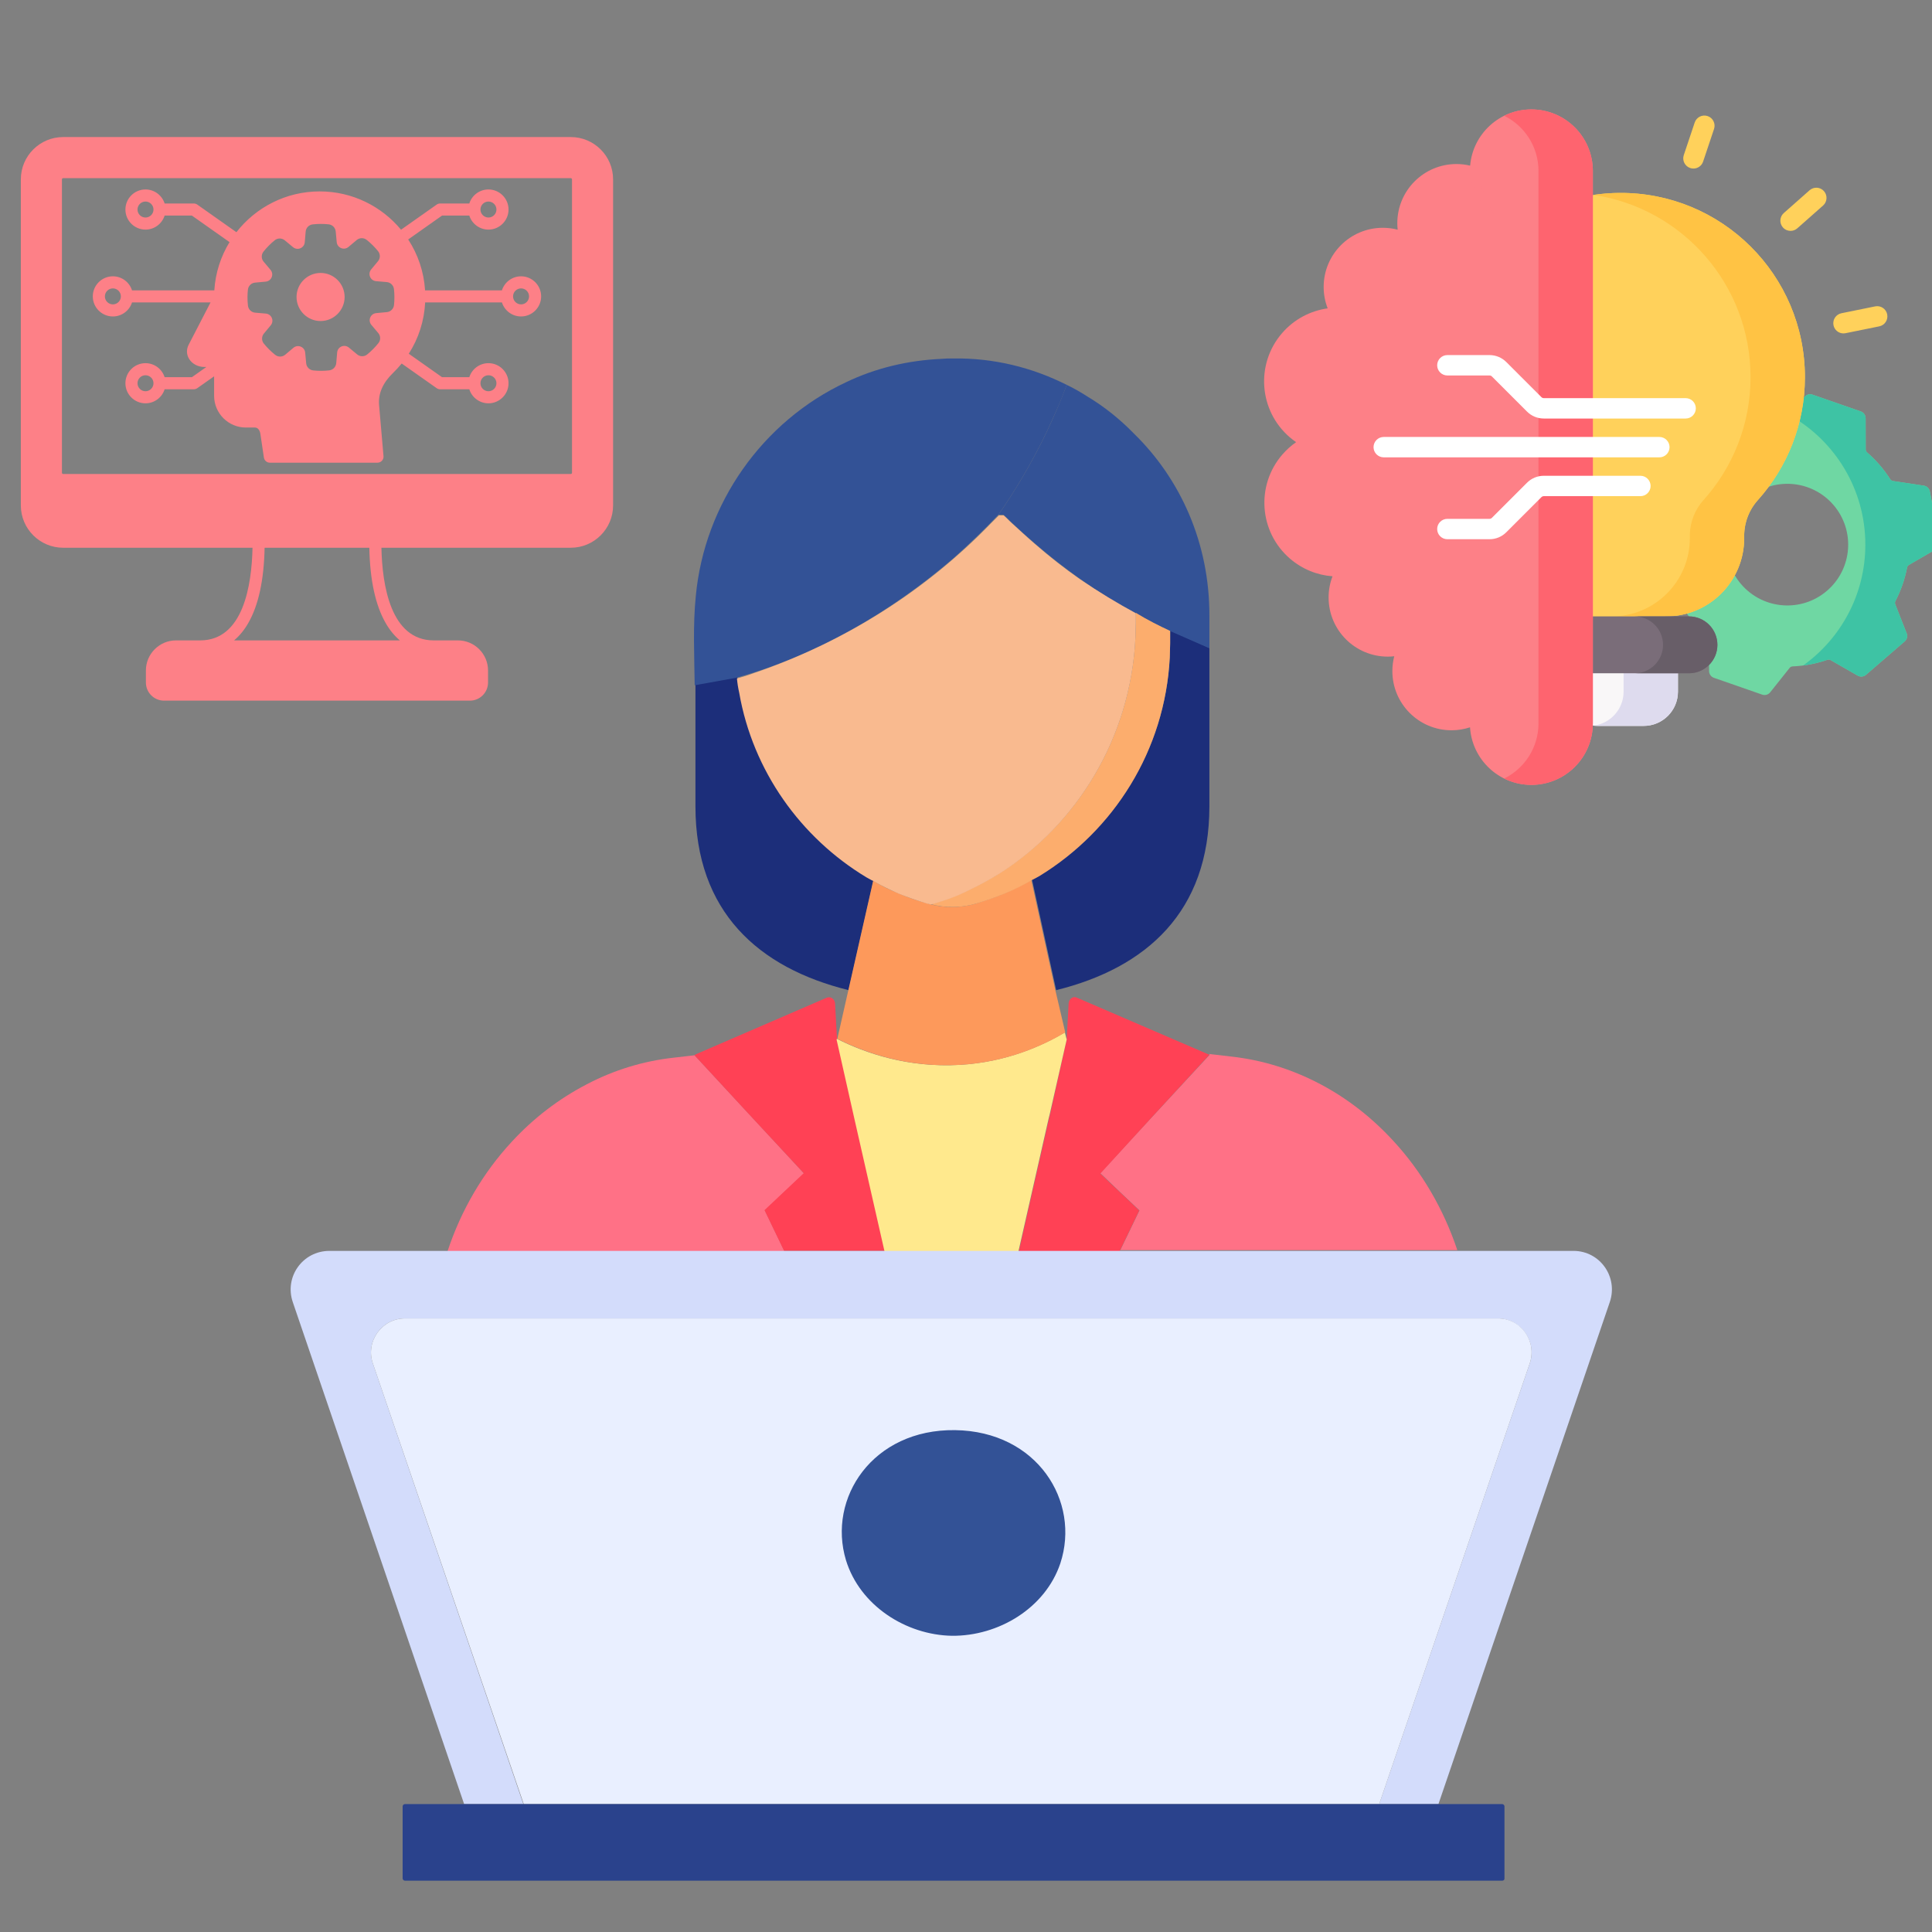
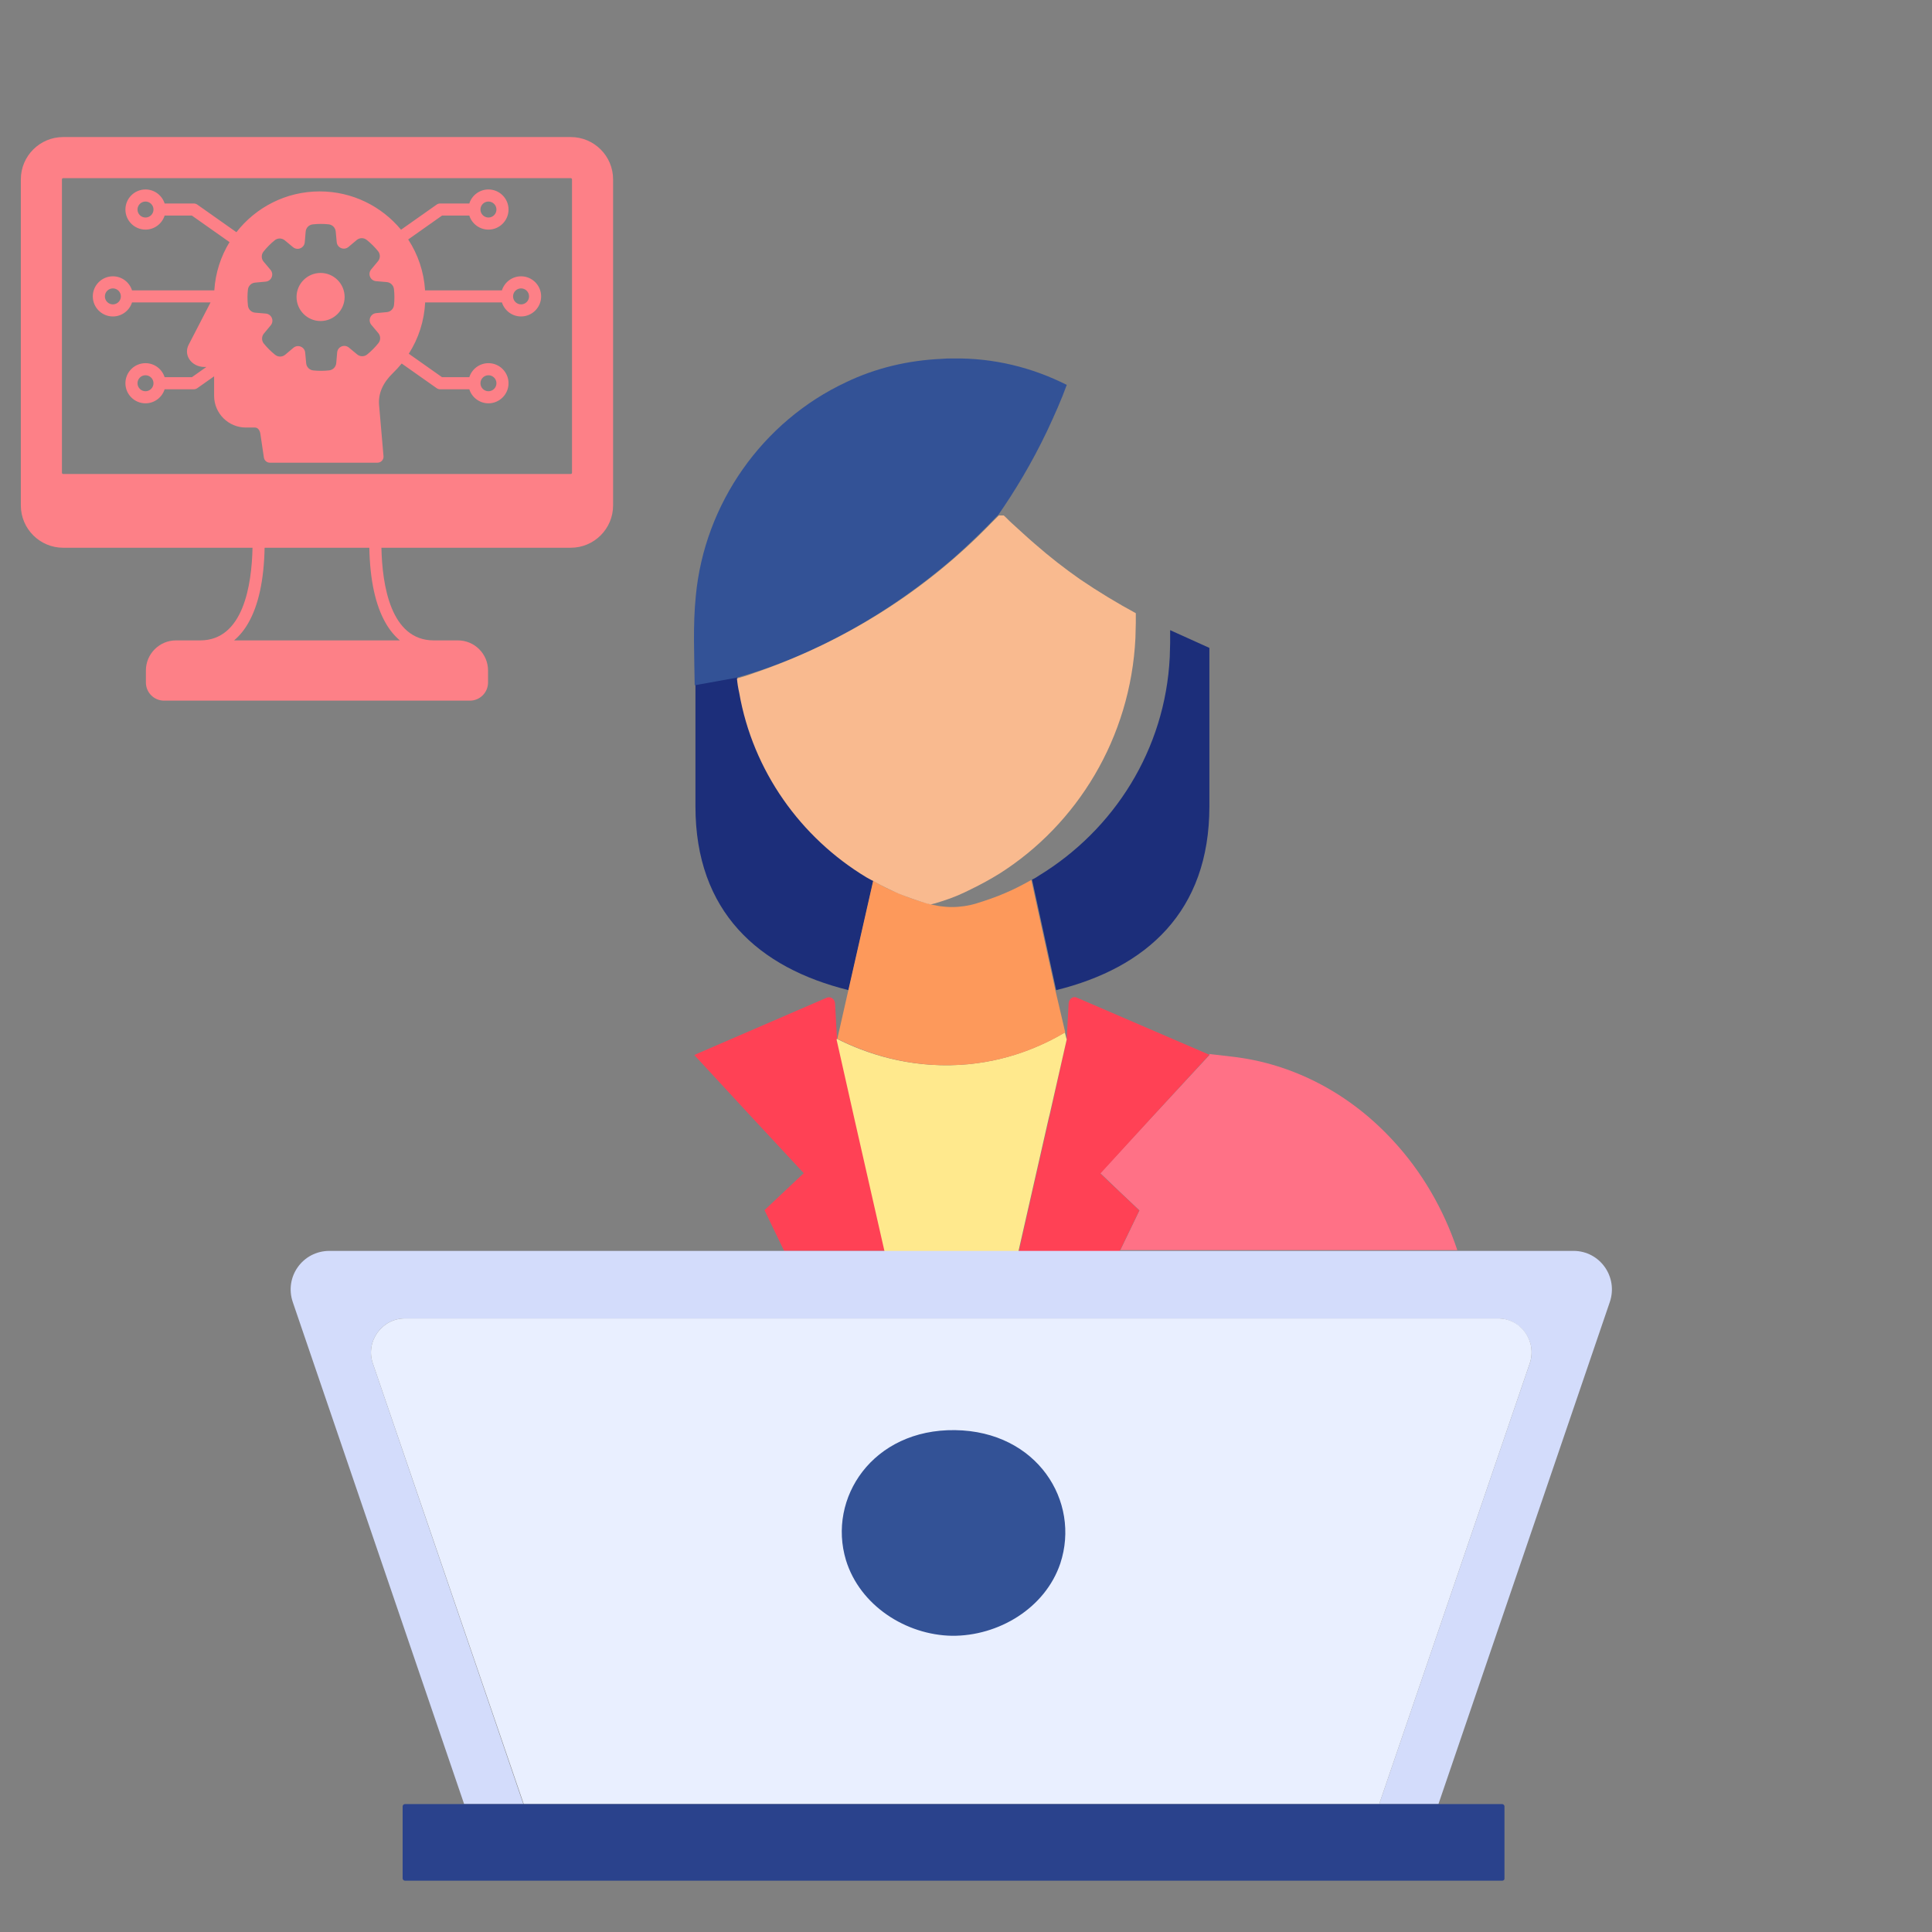
<svg xmlns="http://www.w3.org/2000/svg" width="512" height="512" viewBox="0 0 512 512" fill="none">
  <rect x="0" y="0" width="512" height="512" fill="#808080" stroke="none" />
  <g clip-path="url(#clip0_414_8529)">
-     <path d="M213.102 311C209.602 314.2 206.202 317.5 202.702 320.8C204.402 324.4 206.202 328 207.902 331.6H118.602C122.202 320.7 128.002 310.8 135.602 302.6C141.402 296.3 148.102 291.2 155.402 287.4C162.602 283.6 170.402 281.2 178.502 280.3L184.602 279.6L184.502 279.7L184.202 279.8C193.602 290 203.402 300.5 213.102 311Z" fill="#FF7186" />
    <path d="M296.802 331.5C298.502 327.9 300.302 324.3 302.002 320.7H301.902C298.402 317.4 295.002 314.2 291.602 310.9C301.202 300.4 310.902 290 320.602 279.5L320.302 279.3L326.302 280C334.402 280.9 342.202 283.3 349.502 287.1C356.802 290.9 363.402 296 369.202 302.3C376.802 310.5 382.602 320.5 386.202 331.3H296.802V331.5Z" fill="#FF7186" />
    <path d="M234.5 331.5H207.8C206.1 327.9 204.3 324.3 202.6 320.7C206.1 317.4 209.5 314.2 213 310.9C203.3 300.5 193.6 290 184 279.6L184.3 279.5L184.4 279.4L219.1 264.4C220.1 264 221.2 264.7 221.3 265.9L221.8 275V275.4L226.5 296.3L234.5 331.5Z" fill="#FF4155" />
    <path d="M291.6 311C295 314.3 298.5 317.5 301.9 320.8C300.2 324.4 298.4 328 296.7 331.6H270L278 296.4L278.3 295.2L282.7 275.4V275L283.2 265.9C283.3 264.7 284.4 263.9 285.4 264.4L320.2 279.4L320.5 279.5C310.8 290 301.2 300.5 291.6 311Z" fill="#FF4155" />
    <path d="M320.5 171.7V213.7C320.5 241.6 303.8 256.5 279.9 262.4L273.5 233.1C274.2 232.8 274.8 232.4 275.4 232C295.2 219.9 308.8 198.7 310 174.1C310 172.9 310.1 171.6 310.1 170.4V167L320.5 171.7Z" fill="#1C2E7A" />
    <path d="M231.501 233.3L224.901 262.4C201.001 256.5 184.301 241.6 184.301 213.7V185.5C184.301 184.1 184.301 182.8 184.301 181.4L195.401 179.4C195.501 180.7 195.801 182 196.001 183.2C199.601 204 212.301 221.7 229.801 232.2C230.201 232.7 230.801 233.1 231.501 233.3Z" fill="#1C2E7A" />
-     <path d="M320.502 163V171.8L310.002 167.2C298.702 162 286.202 154.4 274.102 143.9C272.002 142.1 270.002 140.3 268.102 138.5C267.402 137.8 266.702 137.1 265.902 136.4H264.602C268.902 130.2 273.402 122.8 277.502 114.2C279.502 110 281.202 105.9 282.702 102C284.602 102.9 286.502 104 288.202 105.1C292.702 107.8 296.802 111.1 300.502 114.9C313.002 127.1 320.502 144.1 320.502 163Z" fill="#335296" />
    <path d="M282.701 102C281.301 105.9 279.501 109.9 277.501 114.2C273.401 122.8 268.901 130.2 264.601 136.4C260.901 140.3 256.901 144.2 252.601 148C236.101 162.2 216.301 173.7 195.201 179.6L184.101 181.6C184.001 173.7 183.601 165.7 184.401 157.9C186.701 133.5 202.001 111.7 224.201 101.3C232.101 97.5 240.701 95.5 249.501 95.1C250.501 95 251.401 95 252.401 95C263.301 94.8 273.601 97.4 282.701 102Z" fill="#335296" />
    <path d="M282.701 275.4L278.201 295.2L277.901 296.4L269.901 331.6H234.401L226.401 296.4L221.701 275.5L221.801 275.3C229.301 279.1 240.601 283 254.301 282.2C266.701 281.5 276.301 277.1 282.201 273.6L282.601 275.2L282.701 275.4Z" fill="#FFE98D" />
    <path d="M282.3 273.6C276.4 277.1 266.8 281.5 254.4 282.2C240.7 283 229.5 279.1 221.9 275.3L224.8 262.5L231.4 233.4C233.5 234.7 235.7 235.8 238 236.7C240.5 237.8 243.1 238.7 245.7 239.4C250 240.7 254.6 240.7 258.8 239.4C261.4 238.6 264 237.7 266.3 236.7C268.7 235.7 271 234.5 273.3 233.2L279.7 262.5L282.3 273.6Z" fill="#FD995B" />
-     <path d="M310.102 167.2V170.6C310.102 171.8 310.002 173.1 310.002 174.3C308.702 198.9 295.202 220.1 275.402 232.2C274.702 232.6 274.102 232.9 273.502 233.2C271.302 234.5 268.902 235.7 266.502 236.7C264.102 237.7 261.602 238.6 258.902 239.4C254.902 240.6 250.702 240.7 246.602 239.6C247.002 239.5 247.402 239.4 247.802 239.3C250.502 238.5 253.202 237.5 255.602 236.4C258.102 235.2 260.502 234 262.902 232.6C263.602 232.3 264.202 231.8 264.902 231.4C285.502 218.4 299.602 195.5 300.902 169C300.902 167.7 301.002 166.4 301.002 165V162.4C304.102 164.3 307.102 165.8 310.102 167.2Z" fill="#FCAD6D" />
    <path d="M301.001 162.5V165.1C301.001 166.4 300.901 167.7 300.901 169.1C299.601 195.6 285.401 218.5 264.901 231.5C264.201 231.9 263.601 232.3 262.901 232.7C260.501 234.1 258.101 235.3 255.601 236.5C253.101 237.7 250.501 238.6 247.801 239.4C247.401 239.5 247.001 239.6 246.601 239.7C246.301 239.6 246.101 239.5 245.801 239.5C243.201 238.7 240.601 237.8 238.101 236.8C235.901 235.8 233.701 234.8 231.501 233.5C230.801 233.2 230.201 232.8 229.601 232.5C212.201 222 199.501 204.3 195.901 183.6C195.601 182.3 195.401 181 195.301 179.8C196.801 179.4 198.401 178.9 200.001 178.3C223.701 170.2 245.301 156.6 262.701 138.6L264.201 137.1L264.701 136.6H266.001C266.801 137.3 267.401 138 268.201 138.7C270.201 140.5 272.101 142.3 274.201 144.1C278.201 147.6 282.201 150.7 286.201 153.5C291.201 156.9 296.201 159.9 301.001 162.5Z" fill="#F9BA8F" />
    <path d="M426.601 345.1L381.201 478.1H365.501L405.401 361.3C407.401 355.5 403.001 349.4 396.901 349.4H107.301C101.201 349.4 96.801 355.5 98.801 361.3L138.701 478.1H123.001L77.601 345.1C75.301 338.4 80.201 331.5 87.301 331.5H417.001C424.001 331.5 428.901 338.4 426.601 345.1Z" fill="#D3DCFB" />
    <path d="M405.401 361.3L365.501 478.1H138.801L98.801 361.3C96.801 355.5 101.201 349.4 107.301 349.4H396.901C403.001 349.3 407.401 355.4 405.401 361.3Z" fill="#E9EFFF" />
    <path d="M398.101 498.4H107.301C107.001 498.4 106.701 498.1 106.701 497.8V478.7C106.701 478.4 107.001 478.1 107.301 478.1H398.101C398.401 478.1 398.701 478.4 398.701 478.7V497.9C398.701 498.2 398.401 498.4 398.101 498.4Z" fill="#2A428C" />
    <path d="M281.001 414.3C277.001 426.2 264.601 433.6 252.301 433.5C240.101 433.3 227.901 425.5 224.201 413.5C219.201 397 231.301 378.7 253.101 379C274.901 379.3 286.401 397.9 281.001 414.3Z" fill="#335296" />
    <g clip-path="url(#clip1_414_8529)">
      <path d="M501.656 127.476C501.354 127.431 501.09 127.255 500.926 126.998C500.094 125.694 499.16 124.432 498.119 123.226C497.079 122.021 495.967 120.912 494.798 119.899C494.567 119.699 494.432 119.412 494.431 119.107L494.412 110.836C494.41 110.027 493.897 109.307 493.133 109.041L480.333 104.584C479.569 104.318 478.72 104.563 478.216 105.196L473.061 111.669C472.871 111.908 472.585 112.049 472.28 112.062C469.165 112.194 466.06 112.776 463.068 113.814C462.78 113.914 462.463 113.888 462.198 113.736L455.029 109.62C454.328 109.217 453.448 109.301 452.835 109.83L442.575 118.687C441.963 119.216 441.751 120.074 442.047 120.827L445.072 128.519C445.184 128.803 445.164 129.12 445.023 129.391C443.558 132.199 442.529 135.187 441.944 138.248C441.887 138.548 441.705 138.81 441.441 138.963L434.285 143.118C433.585 143.524 433.218 144.328 433.37 145.123L435.91 158.437C436.062 159.232 436.699 159.844 437.499 159.964L445.679 161.191C445.98 161.236 446.245 161.412 446.409 161.669C447.24 162.974 448.175 164.235 449.215 165.441C450.256 166.647 451.368 167.755 452.537 168.769C452.767 168.968 452.903 169.256 452.903 169.56L452.923 177.832C452.925 178.641 453.438 179.361 454.202 179.627L467.002 184.084C467.766 184.35 468.615 184.104 469.119 183.471L474.274 176.998C474.464 176.759 474.749 176.618 475.055 176.605C478.17 176.473 481.275 175.891 484.267 174.853C484.555 174.753 484.872 174.779 485.137 174.931L492.305 179.047C493.007 179.451 493.887 179.366 494.499 178.837L504.759 169.981C505.372 169.452 505.584 168.594 505.288 167.841L502.262 160.148C502.151 159.864 502.171 159.547 502.312 159.276C503.776 156.468 504.805 153.481 505.39 150.419C505.448 150.119 505.629 149.858 505.893 149.704L513.05 145.55C513.749 145.143 514.116 144.339 513.965 143.544L511.425 130.23C511.273 129.435 510.636 128.823 509.835 128.703L501.656 127.476ZM484.201 156.536C477.462 162.354 467.283 161.606 461.465 154.867C455.648 148.128 456.395 137.949 463.134 132.132C469.873 126.314 480.052 127.062 485.87 133.801C491.687 140.54 490.94 150.719 484.201 156.536Z" fill="#6FD7A3" />
      <path d="M513.966 143.545L511.425 130.231C511.274 129.436 510.637 128.824 509.836 128.704L501.656 127.477C501.355 127.431 501.09 127.256 500.926 126.999C500.095 125.694 499.16 124.433 498.12 123.227C497.079 122.021 495.967 120.913 494.798 119.899C494.568 119.7 494.432 119.412 494.432 119.107L494.412 110.836C494.41 110.027 493.897 109.307 493.133 109.041L480.333 104.584C479.569 104.318 478.72 104.564 478.216 105.197L474.334 110.072C486.274 116.825 494.335 129.638 494.335 144.335C494.335 157.542 487.826 169.228 477.842 176.363C480.015 176.081 482.17 175.583 484.268 174.855C484.557 174.755 484.873 174.781 485.138 174.933L492.306 179.049C493.008 179.452 493.888 179.368 494.501 178.839L504.76 169.982C505.373 169.453 505.585 168.595 505.289 167.842L502.264 160.149C502.152 159.865 502.172 159.548 502.313 159.277C503.777 156.469 504.806 153.482 505.392 150.42C505.449 150.12 505.63 149.859 505.895 149.705L513.051 145.551C513.75 145.144 514.117 144.34 513.966 143.545Z" fill="#3EC3A4" />
      <path d="M435.599 192.371H423.404C418.392 192.371 414.328 188.308 414.328 183.295V171.225H444.675V183.295C444.675 188.308 440.611 192.371 435.599 192.371Z" fill="#F9F7F8" />
      <path d="M430.269 171.225V183.295C430.269 187.933 426.789 191.755 422.299 192.301C422.662 192.346 423.03 192.371 423.405 192.371H435.599C440.612 192.371 444.676 188.308 444.676 183.295V171.225H430.269Z" fill="#DEDBEE" />
      <path d="M478.32 99.942C478.32 72.864 456.274 50.934 429.151 51.125C402.262 51.314 380.44 73.509 380.686 100.398C380.799 112.744 385.495 123.993 393.154 132.53C395.53 135.178 396.902 138.605 396.785 142.161C396.712 144.382 396.68 138.994 396.672 142.595C396.644 154.054 405.935 163.355 417.395 163.355L429.091 167.482L441.508 163.355C452.956 163.355 462.235 154.071 462.231 142.624C462.229 137.706 462.227 142.513 462.225 142.413C462.133 138.775 463.405 135.25 465.837 132.543C473.598 123.899 478.32 112.472 478.32 99.942Z" fill="#FFD15B" />
      <path d="M478.319 99.942C478.319 72.864 456.273 50.934 429.15 51.125C426.833 51.141 424.555 51.325 422.324 51.657C445.857 55.15 463.912 75.437 463.912 99.942C463.912 112.473 459.19 123.9 451.43 132.543C449.185 135.043 447.931 138.24 447.824 141.578C447.824 141.864 447.824 142.207 447.824 142.624C447.828 154.072 438.549 163.355 427.101 163.355H441.507C452.955 163.355 462.234 154.072 462.23 142.624C462.23 142.207 462.23 141.864 462.23 141.578C462.338 138.239 463.591 135.043 465.836 132.543C473.597 123.899 478.319 112.472 478.319 99.942ZM462.224 142.412C462.218 142.161 462.22 141.911 462.226 141.661C462.225 142.082 462.225 142.441 462.224 142.412Z" fill="#FFC344" />
      <path d="M447.818 142.412C447.819 142.44 447.82 142.082 447.821 141.661C447.814 141.911 447.812 142.161 447.818 142.412Z" fill="#FFC344" />
      <path d="M447.591 178.428H411.412C407.249 178.428 403.875 175.054 403.875 170.892C403.875 166.729 407.249 163.355 411.412 163.355H447.591C451.753 163.355 455.127 166.73 455.127 170.892C455.127 175.054 451.753 178.428 447.591 178.428Z" fill="#7A6D79" />
-       <path d="M447.592 163.355H433.186C437.348 163.355 440.722 166.729 440.722 170.892C440.722 175.054 437.348 178.428 433.186 178.428H447.592C451.754 178.428 455.128 175.054 455.128 170.892C455.129 166.729 451.754 163.355 447.592 163.355Z" fill="#685E68" />
      <path d="M422.121 45.292C422.121 36.294 414.827 29 405.828 29C397.302 29 390.309 35.551 389.6 43.894C388.437 43.619 387.226 43.469 385.98 43.469C377.32 43.469 370.301 50.489 370.301 59.148C370.301 59.729 370.335 60.301 370.396 60.865C369.139 60.54 367.82 60.367 366.461 60.367C357.802 60.367 350.783 67.387 350.783 76.046C350.783 78.047 351.162 79.959 351.845 81.719C347.305 82.35 342.965 84.567 339.738 88.312C332.693 96.487 333.61 108.825 341.784 115.869C342.333 116.342 342.901 116.775 343.484 117.176C342.154 118.099 340.918 119.203 339.812 120.486C332.767 128.661 333.684 140.998 341.858 148.043C345.147 150.877 349.11 152.42 353.131 152.723C352.462 154.466 352.093 156.356 352.093 158.334C352.093 166.993 359.112 174.013 367.771 174.013C368.352 174.013 368.925 173.979 369.489 173.917C369.164 175.175 368.991 176.493 368.991 177.852C368.991 186.512 376.01 193.531 384.669 193.531C386.382 193.531 388.029 193.252 389.572 192.745C390.108 201.259 397.179 208 405.828 208C414.826 208 422.121 200.706 422.121 191.708C422.121 182.709 422.121 54.29 422.121 45.292Z" fill="#FD8087" />
      <path d="M405.829 29C403.242 29 400.799 29.606 398.627 30.679C404.011 33.338 407.715 38.881 407.715 45.292V191.708C407.715 198.118 404.011 203.661 398.628 206.32C400.799 207.393 403.242 208 405.829 208C414.827 208 422.121 200.705 422.121 191.707C422.121 182.709 422.121 54.29 422.121 45.292C422.121 36.294 414.827 29 405.829 29Z" fill="#FE646F" />
      <path d="M389.6 43.894C389.6 51.87 394.331 56.33 396.767 58.353Z" fill="#FD8087" />
      <path d="M352.082 81.616C352.886 81.515 353.706 81.463 354.538 81.463C360.99 81.463 366.711 84.59 370.269 89.412" fill="#FD8087" />
      <path d="M439.747 121.201H366.703C365.211 121.201 364.002 119.992 364.002 118.5C364.002 117.008 365.211 115.799 366.703 115.799H439.747C441.239 115.799 442.448 117.008 442.448 118.5C442.448 119.992 441.239 121.201 439.747 121.201Z" fill="white" />
      <path d="M446.71 110.914H409.128C407.445 110.914 405.862 110.259 404.672 109.069L395.369 99.766C395.199 99.596 394.973 99.502 394.732 99.502H383.566C382.075 99.502 380.865 98.293 380.865 96.801C380.865 95.309 382.075 94.1 383.566 94.1H394.732C396.416 94.1 397.999 94.756 399.189 95.946L408.492 105.249C408.662 105.419 408.888 105.512 409.128 105.512H446.71C448.202 105.512 449.411 106.722 449.411 108.213C449.411 109.705 448.202 110.914 446.71 110.914Z" fill="white" />
      <path d="M394.732 142.9H383.566C382.075 142.9 380.865 141.691 380.865 140.199C380.865 138.707 382.075 137.498 383.566 137.498H394.732C394.973 137.498 395.199 137.404 395.369 137.234L404.672 127.931C405.862 126.741 407.445 126.085 409.128 126.085H434.727C436.219 126.085 437.428 127.295 437.428 128.787C437.428 130.278 436.219 131.488 434.727 131.488H409.128C408.887 131.488 408.661 131.581 408.491 131.752L399.189 141.054C397.999 142.244 396.416 142.9 394.732 142.9Z" fill="white" />
      <path d="M500.126 83.304C499.829 81.841 498.403 80.898 496.941 81.194L488.006 83.009C486.544 83.306 485.599 84.732 485.896 86.194C486.156 87.475 487.283 88.358 488.541 88.358C488.719 88.358 488.9 88.34 489.081 88.303L498.016 86.489C499.478 86.192 500.423 84.766 500.126 83.304Z" fill="#FFD15B" />
      <path d="M479.556 50.422L472.725 56.461C471.607 57.449 471.502 59.156 472.49 60.274C473.024 60.878 473.767 61.186 474.515 61.186C475.151 61.186 475.789 60.963 476.303 60.508L483.134 54.469C484.252 53.481 484.357 51.774 483.369 50.656C482.38 49.538 480.673 49.434 479.556 50.422Z" fill="#FFD15B" />
      <path d="M452.534 30.761C451.121 30.287 449.589 31.049 449.115 32.464L446.219 41.109C445.745 42.524 446.508 44.055 447.922 44.529C448.207 44.624 448.496 44.669 448.78 44.669C449.91 44.669 450.963 43.956 451.341 42.826L454.237 34.18C454.712 32.765 453.949 31.234 452.534 30.761Z" fill="#FFD15B" />
    </g>
    <path fill-rule="evenodd" clip-rule="evenodd" d="M138.088 80.663C136.919 80.663 135.967 79.712 135.967 78.546C135.967 77.38 136.919 76.429 138.088 76.429C139.254 76.429 140.205 77.38 140.205 78.546C140.205 79.712 139.254 80.663 138.088 80.663ZM87.229 98.152C85.835 98.306 84.423 98.312 83.026 98.168C82.014 98.063 81.233 97.275 81.14 96.262L80.877 93.45C80.736 91.916 78.933 91.179 77.754 92.172L75.595 93.991C74.817 94.648 73.708 94.664 72.914 94.027C71.815 93.149 70.816 92.156 69.929 91.067C69.4 90.417 69.311 89.552 69.66 88.828C69.733 88.671 69.829 88.524 69.945 88.386L71.748 86.211C72.731 85.026 71.979 83.229 70.444 83.101L67.629 82.861C66.613 82.774 65.819 82.002 65.707 80.987C65.621 80.212 65.582 79.43 65.588 78.648C65.595 78.027 65.627 77.402 65.694 76.784C65.8 75.772 66.588 74.99 67.6 74.898L70.412 74.635C71.947 74.491 72.683 72.691 71.69 71.512L69.871 69.353C69.602 69.033 69.442 68.661 69.387 68.273C69.311 67.719 69.458 67.14 69.836 66.669C70.713 65.57 71.706 64.571 72.796 63.683C73.587 63.04 74.695 63.046 75.48 63.699L77.655 65.503C78.84 66.486 80.637 65.733 80.765 64.199L81.005 61.384C81.092 60.368 81.864 59.574 82.879 59.462C84.272 59.308 85.685 59.301 87.081 59.446C88.094 59.551 88.875 60.339 88.968 61.352L89.231 64.164C89.375 65.698 91.175 66.435 92.354 65.442L94.513 63.623C95.291 62.966 96.399 62.95 97.194 63.587C98.292 64.465 99.292 65.458 100.179 66.547C100.314 66.714 100.419 66.893 100.499 67.082C100.791 67.79 100.679 68.61 100.166 69.228L98.363 71.403C97.379 72.588 98.132 74.385 99.666 74.513L102.482 74.753C103.497 74.84 104.292 75.612 104.404 76.627C104.478 77.297 104.519 77.969 104.522 78.645C104.529 79.376 104.494 80.106 104.417 80.83C104.311 81.842 103.523 82.624 102.511 82.716L99.698 82.979C98.164 83.123 97.427 84.923 98.421 86.102L100.24 88.261C100.733 88.847 100.864 89.619 100.631 90.301C100.554 90.529 100.435 90.743 100.278 90.942C99.401 92.041 98.408 93.04 97.319 93.927C96.527 94.571 95.419 94.565 94.634 93.911L92.46 92.108C91.274 91.125 89.477 91.877 89.349 93.412L89.109 96.227C89.016 97.246 88.241 98.04 87.229 98.152ZM84.958 85.077C88.468 85.077 91.329 82.217 91.329 78.703C91.329 75.192 88.468 72.332 84.958 72.332C81.444 72.332 78.587 75.192 78.587 78.703C78.587 82.22 81.444 85.077 84.958 85.077ZM29.915 80.663C28.746 80.663 27.795 79.712 27.795 78.546C27.795 77.38 28.746 76.429 29.915 76.429C31.081 76.429 32.032 77.38 32.032 78.546C32.032 79.712 31.081 80.663 29.915 80.663ZM129.446 99.446C130.612 99.446 131.563 100.394 131.563 101.564C131.563 102.73 130.612 103.681 129.446 103.681C128.277 103.681 127.325 102.73 127.325 101.564C127.325 100.394 128.277 99.446 129.446 99.446ZM38.557 103.681C37.388 103.681 36.44 102.73 36.44 101.564C36.44 100.394 37.388 99.446 38.557 99.446C39.723 99.446 40.675 100.394 40.675 101.564C40.675 102.73 39.723 103.681 38.557 103.681ZM38.557 57.645C37.388 57.645 36.44 56.697 36.44 55.528C36.44 54.362 37.388 53.411 38.557 53.411C39.723 53.411 40.675 54.362 40.675 55.528C40.675 56.697 39.723 57.645 38.557 57.645ZM129.446 53.411C130.612 53.411 131.563 54.362 131.563 55.528C131.563 56.697 130.612 57.645 129.446 57.645C128.277 57.645 127.325 56.697 127.325 55.528C127.325 54.362 128.277 53.411 129.446 53.411ZM138.088 73.225C135.711 73.225 133.693 74.792 133.014 76.944H112.649C112.341 71.992 110.74 67.386 108.177 63.459L117.149 57.13H124.372C125.051 59.285 127.069 60.849 129.446 60.849C132.377 60.849 134.766 58.462 134.766 55.528C134.766 52.594 132.377 50.208 129.446 50.208C127.069 50.208 125.051 51.774 124.372 53.927H116.643C116.31 53.927 115.99 54.029 115.721 54.221L106.278 60.877C101.14 54.679 93.385 50.724 84.724 50.724C75.765 50.724 67.776 54.961 62.651 61.534L52.283 54.221C52.01 54.029 51.69 53.927 51.357 53.927H43.628C42.949 51.774 40.931 50.208 38.557 50.208C35.623 50.208 33.237 52.594 33.237 55.528C33.237 58.462 35.623 60.849 38.557 60.849C40.931 60.849 42.949 59.285 43.628 57.13H50.851L60.829 64.167C58.526 67.934 57.087 72.287 56.796 76.944H34.986C34.307 74.792 32.289 73.225 29.915 73.225C26.981 73.225 24.592 75.612 24.592 78.546C24.592 81.48 26.981 83.866 29.915 83.866C32.289 83.866 34.307 82.3 34.986 80.147H55.793L49.989 91.374C49.361 92.588 49.406 93.95 50.111 95.109C50.915 96.429 52.456 97.249 54.131 97.249H54.695L50.851 99.962H43.628C42.949 97.809 40.931 96.243 38.557 96.243C35.623 96.243 33.237 98.629 33.237 101.564C33.237 104.498 35.623 106.884 38.557 106.884C40.931 106.884 42.949 105.318 43.628 103.165H51.357C51.69 103.165 52.01 103.063 52.283 102.87L56.741 99.728V104.892C56.741 109.527 60.511 113.3 65.15 113.3H67.558C68.439 113.3 68.885 114.193 69 114.959L69.932 121.253C70.047 122.038 70.723 122.618 71.517 122.618H100.038C100.486 122.618 100.916 122.432 101.22 122.099C101.524 121.769 101.675 121.327 101.633 120.878L100.461 107.361C100.198 104.325 101.438 101.461 104.141 98.854C104.971 98.056 105.736 97.21 106.451 96.336L115.721 102.87C115.99 103.063 116.31 103.165 116.643 103.165H124.372C125.051 105.318 127.069 106.884 129.446 106.884C132.377 106.884 134.766 104.498 134.766 101.564C134.766 98.629 132.377 96.243 129.446 96.243C127.069 96.243 125.051 97.809 124.372 99.962H117.149L108.331 93.742C110.925 89.693 112.425 85.045 112.671 80.147H133.014C133.696 82.3 135.711 83.866 138.088 83.866C141.019 83.866 143.408 81.48 143.408 78.546C143.408 75.612 141.019 73.225 138.088 73.225ZM151.586 125.296V47.533C151.586 47.367 151.429 47.213 151.266 47.213H16.734C16.571 47.213 16.414 47.367 16.414 47.533V125.296C16.414 125.459 16.571 125.616 16.734 125.616H151.266C151.429 125.616 151.586 125.459 151.586 125.296ZM102.191 165.091C103.257 166.959 104.526 168.499 105.967 169.71H62.033C63.474 168.499 64.743 166.959 65.809 165.091C68.516 160.367 69.964 153.666 70.124 145.158H97.876C98.036 153.666 99.484 160.367 102.191 165.091ZM151.266 36.322H16.734C10.552 36.322 5.523 41.351 5.523 47.533V133.947C5.523 140.126 10.552 145.158 16.734 145.158H66.918C66.716 155.011 64.493 169.71 53.051 169.71H46.645C42.244 169.71 38.663 173.291 38.663 177.695V180.873C38.663 183.522 40.819 185.678 43.468 185.678H124.532C127.181 185.678 129.337 183.522 129.337 180.873V177.695C129.337 173.291 125.756 169.71 121.355 169.71H114.949C103.507 169.71 101.284 155.011 101.082 145.158H151.266C157.448 145.158 162.477 140.126 162.477 133.947V47.533C162.477 41.351 157.448 36.322 151.266 36.322Z" fill="#FD8087" />
  </g>
  <defs>
    <clipPath id="clip0_414_8529">
      <rect width="512" height="512" fill="white" />
    </clipPath>
    <clipPath id="clip1_414_8529">
-       <rect width="179" height="179" fill="white" transform="translate(335 29)" />
-     </clipPath>
+       </clipPath>
  </defs>
</svg>